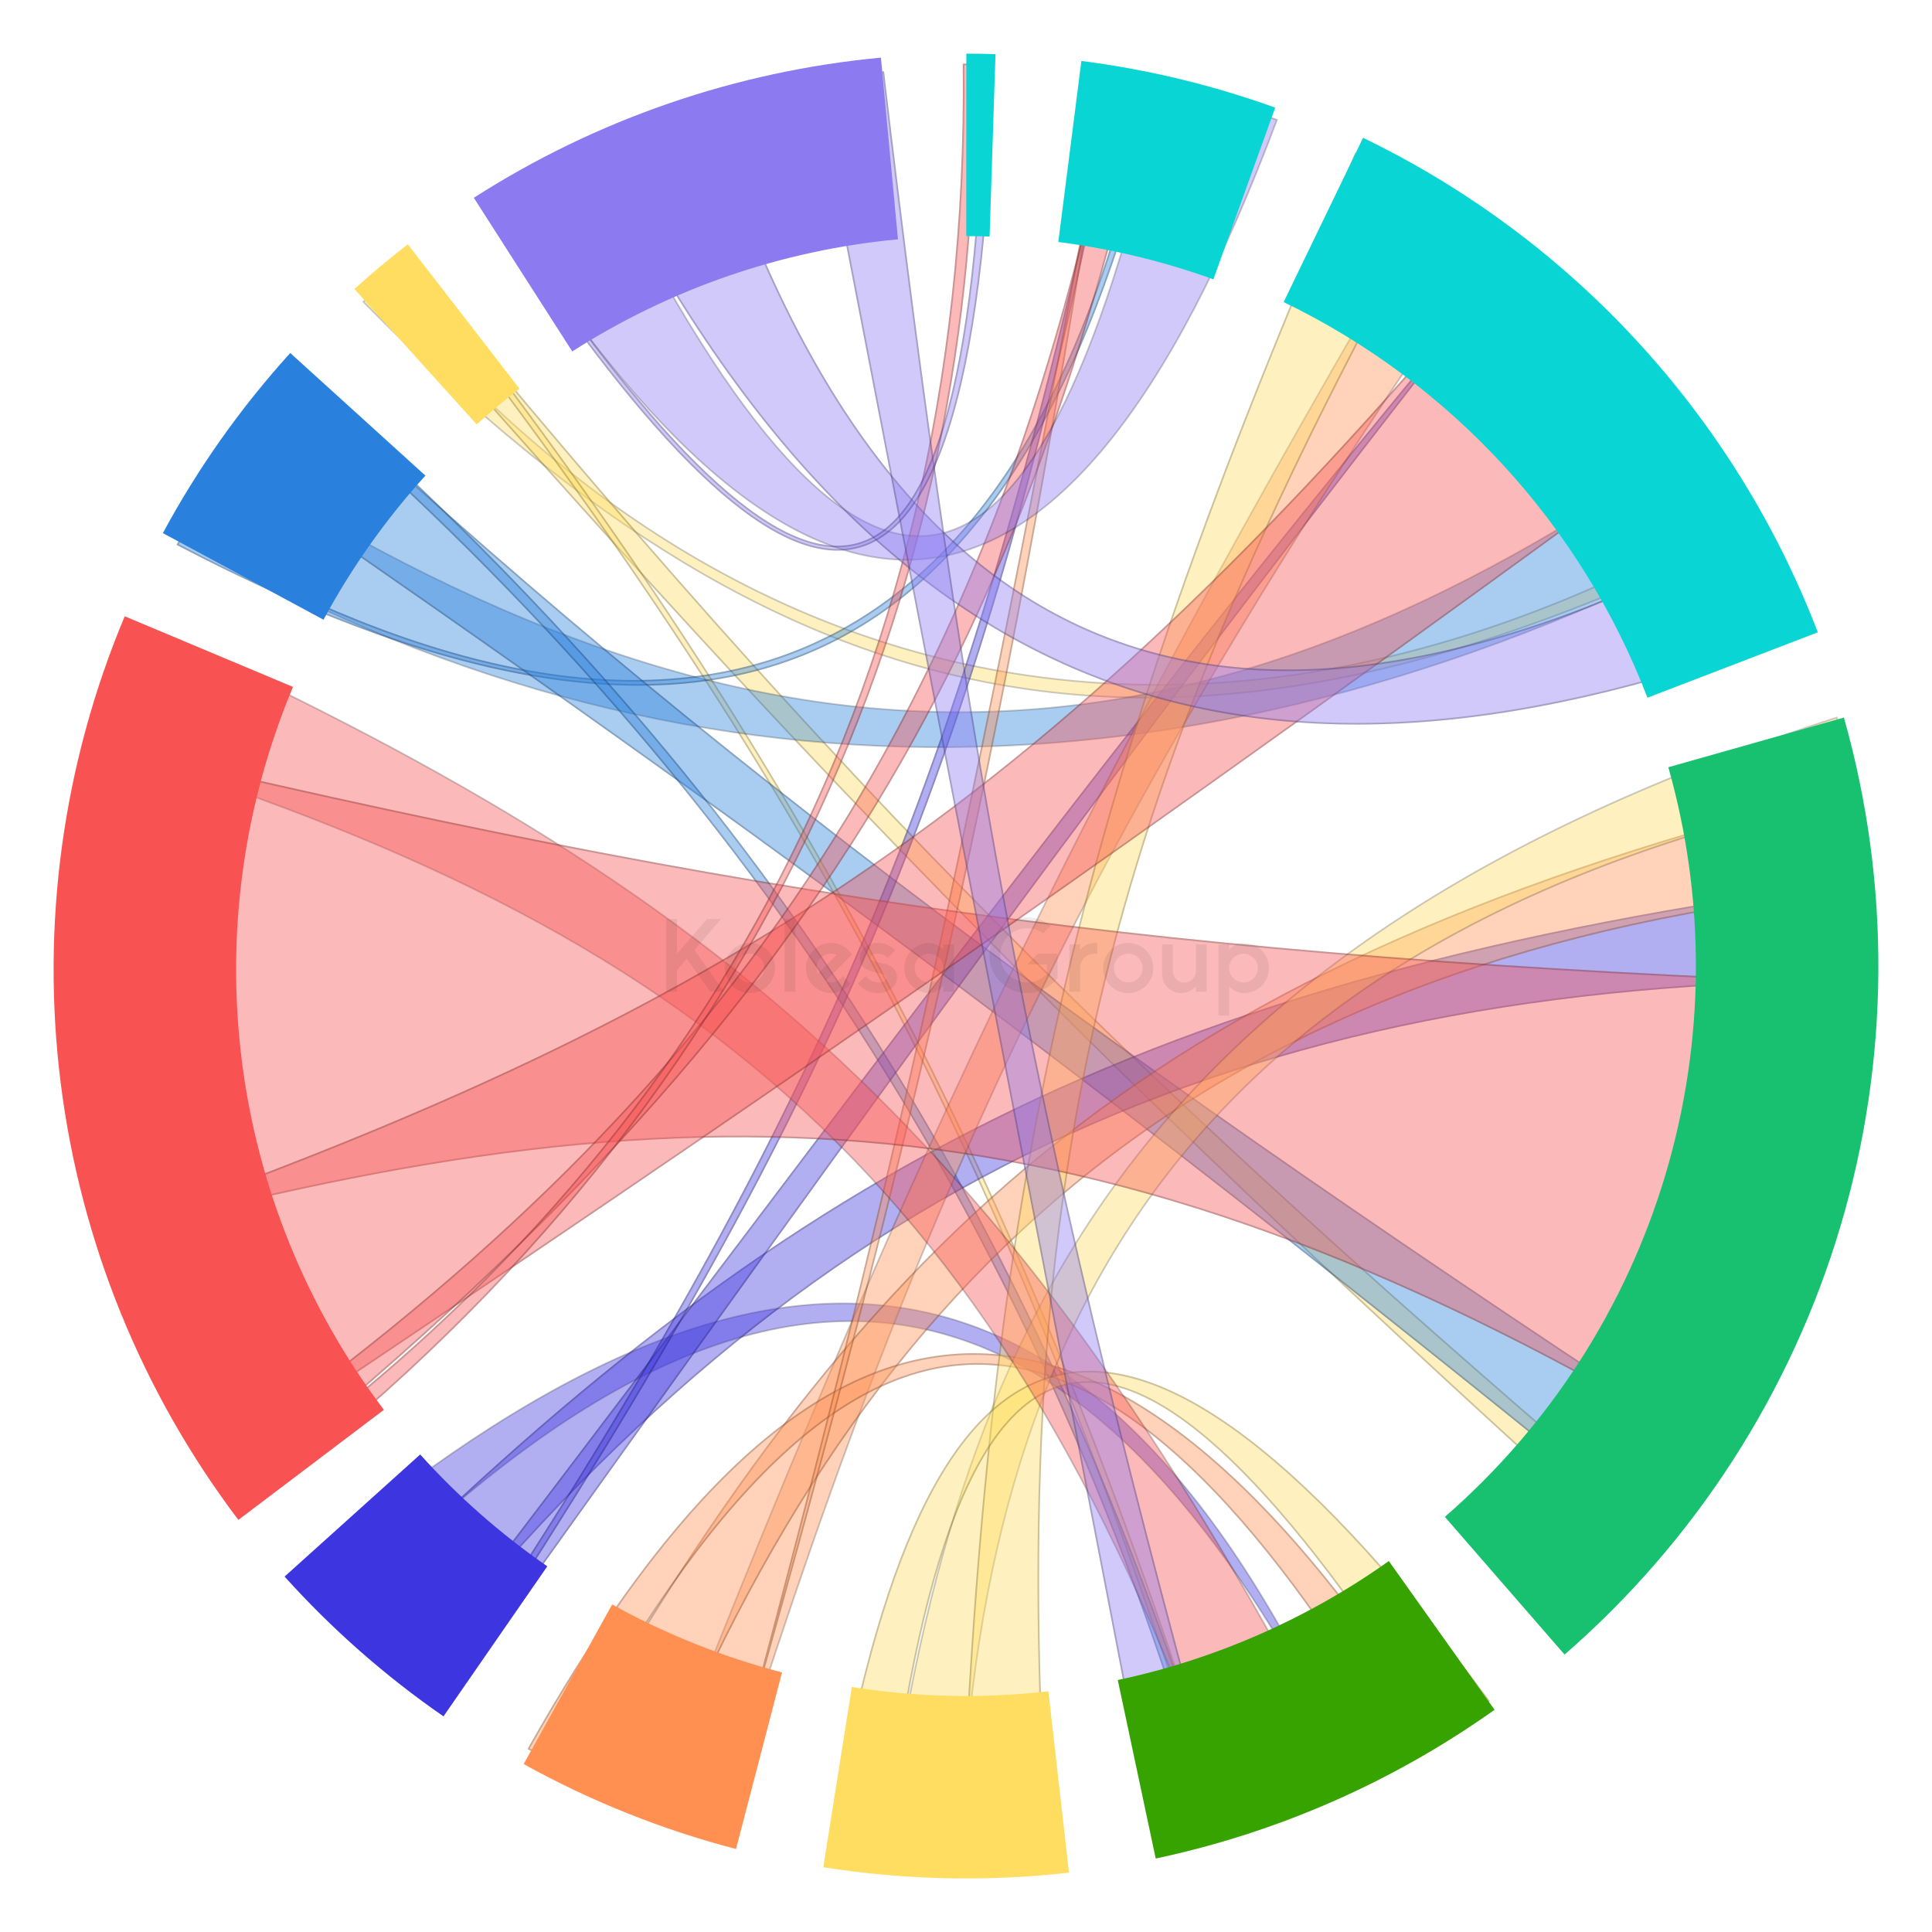
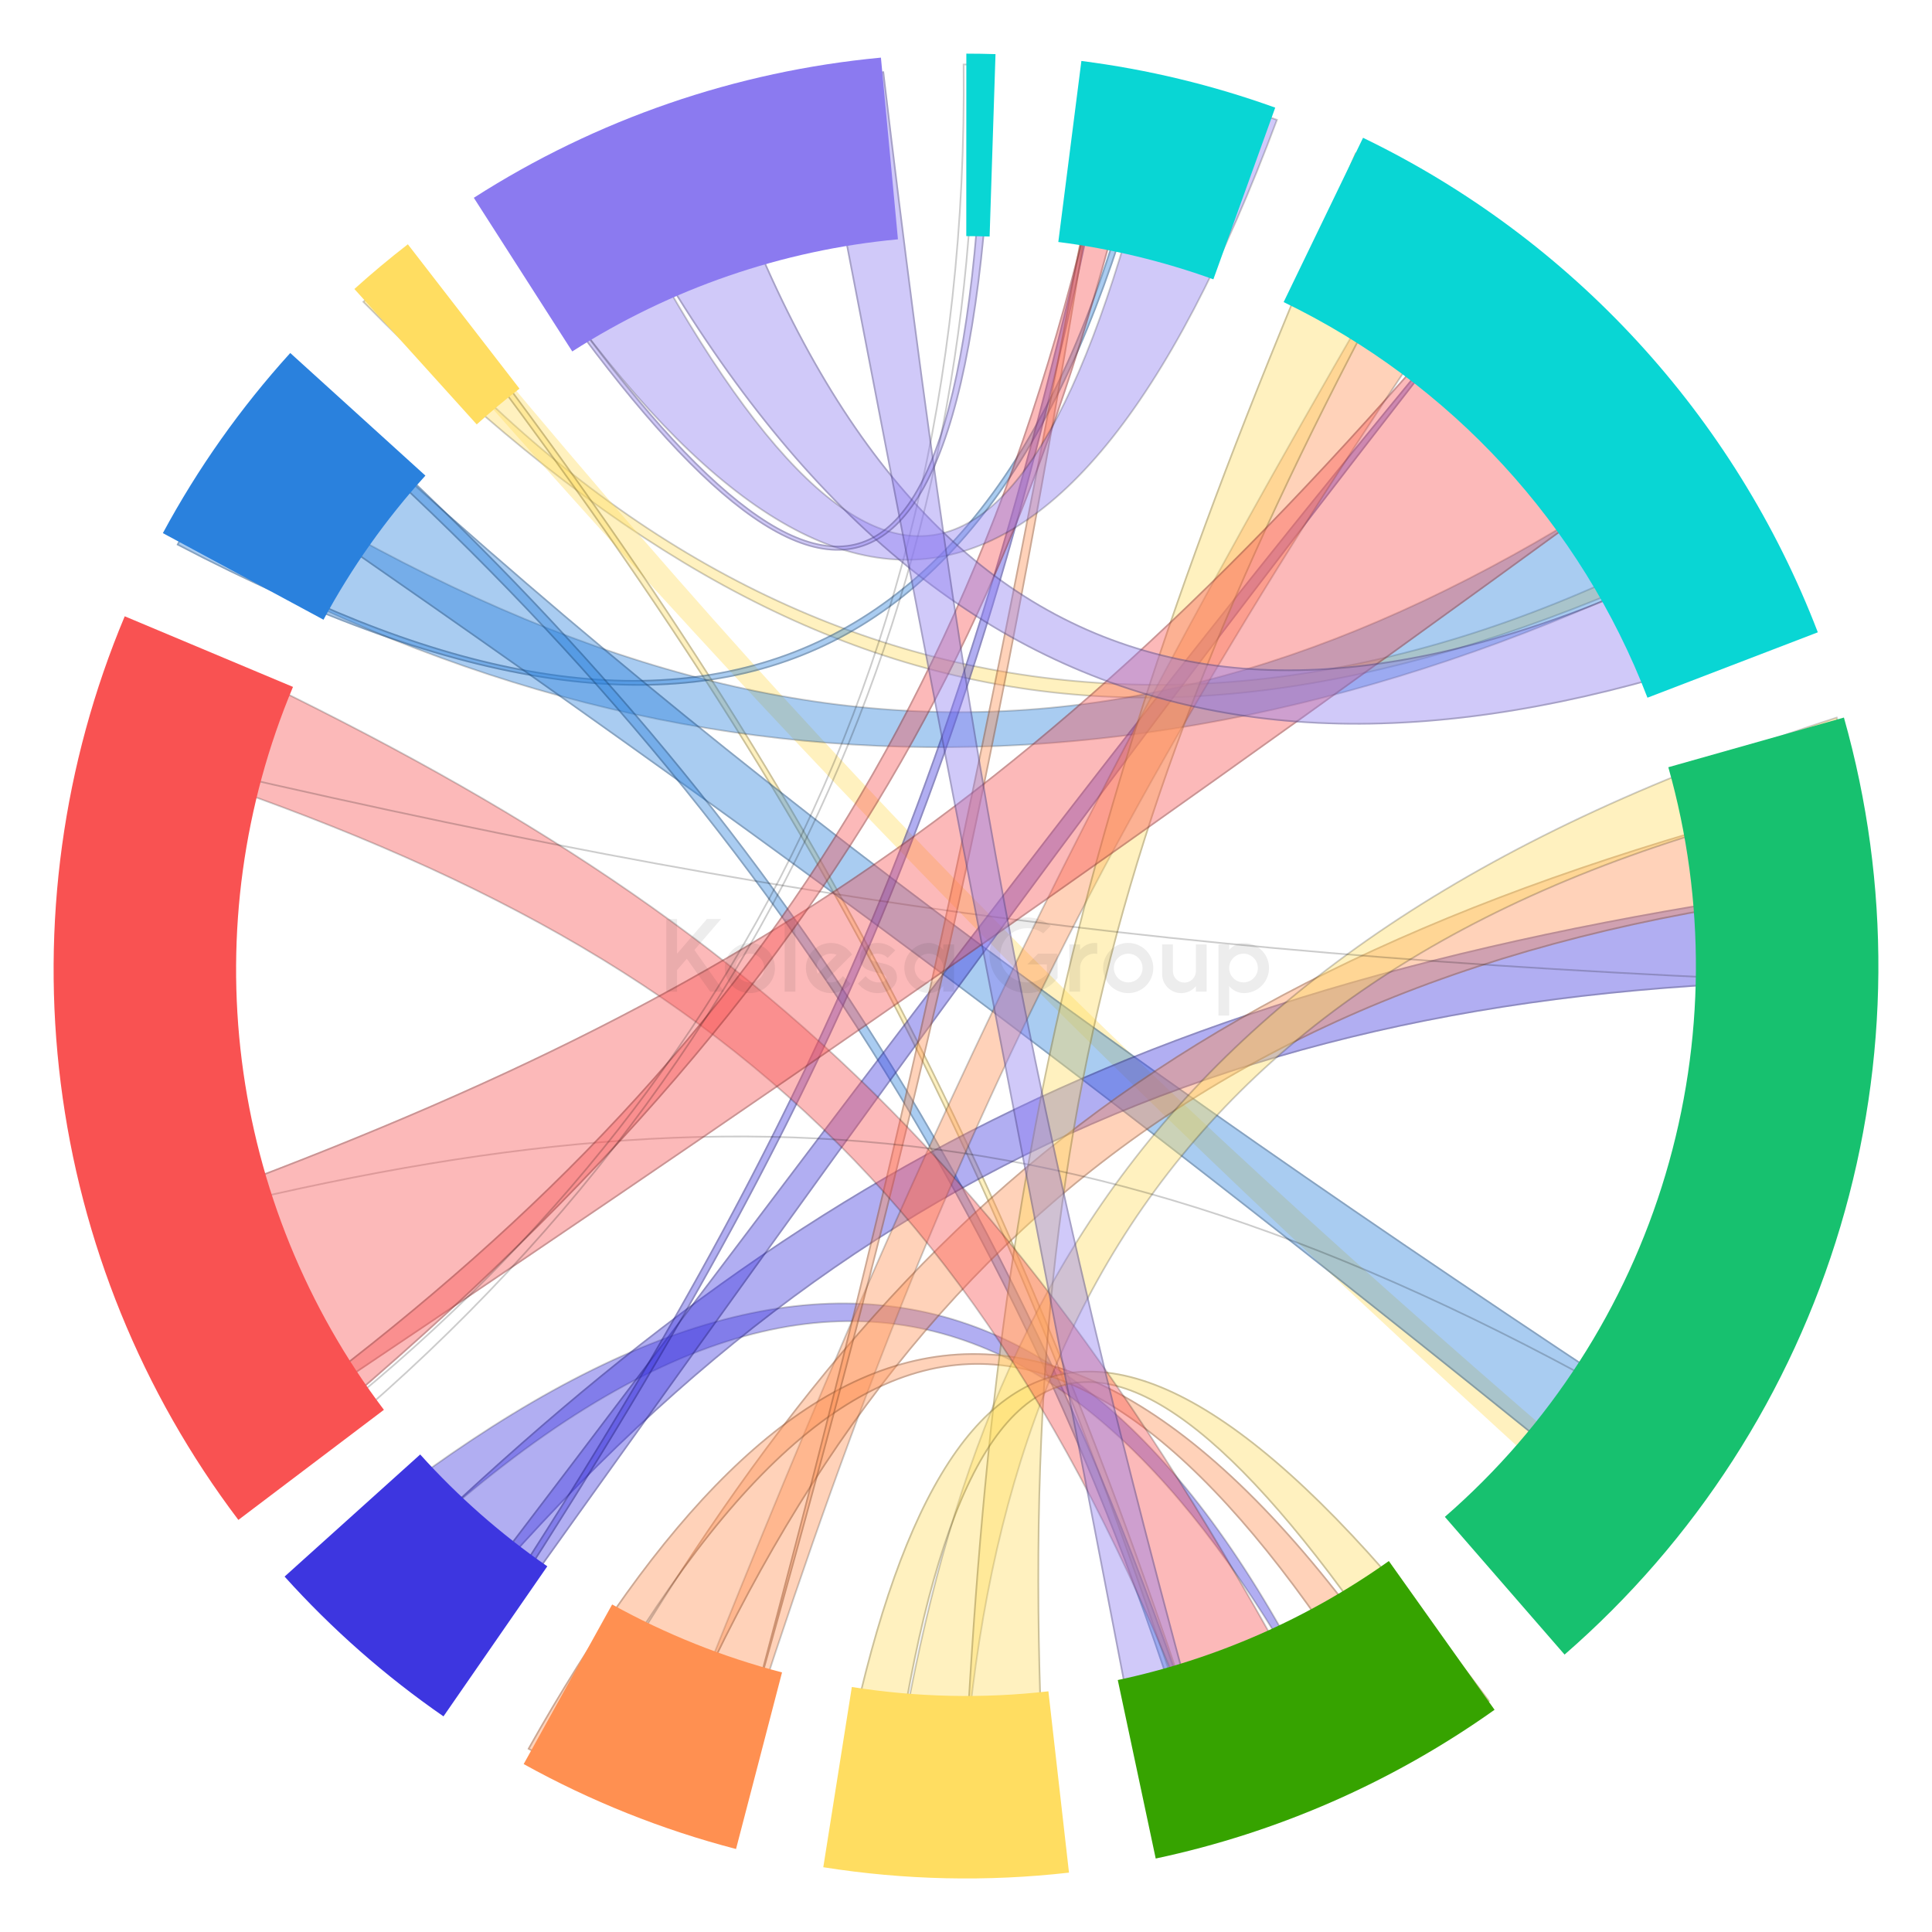
<svg xmlns="http://www.w3.org/2000/svg" width="577" height="577" viewBox="0 0 577 577" fill="none">
  <rect x="0" y="0" width="577" height="577" fill="#333333" stroke="none" />
  <g clip-path="url(#clip0_122_3069)">
    <rect width="577" height="577" fill="white" />
    <path d="M108.523 90.143C238.052 221.434 354.095 242.426 524.017 157.755C523.032 155.992 522.028 154.242 521.005 152.504C369.643 240.421 223.28 216.045 113.695 85.542C111.951 87.053 110.227 88.588 108.523 90.143Z" fill="#FFDD61" fill-opacity="0.4" stroke="black" stroke-opacity="0.2" stroke-width="0.5" />
    <path d="M114.408 84.925C247.435 236.929 330.458 321.404 490.772 466.11C493.158 463.408 495.491 460.658 497.769 457.86C335.754 319.867 252.158 236.463 122.375 78.329C119.677 80.477 117.02 82.677 114.408 84.925Z" fill="#FFDD61" fill-opacity="0.4" />
-     <path d="M497.42 457.892C495.247 460.556 493.024 463.178 490.752 465.755C330.635 321.219 247.633 236.767 114.762 84.951C117.248 82.814 119.774 80.723 122.338 78.678C251.992 236.641 335.583 320.04 497.42 457.892Z" stroke="black" stroke-opacity="0.2" stroke-width="0.5" />
    <path d="M121.583 78.962C249.079 243.277 304.084 356.006 364.326 546.371C365.091 546.15 365.855 545.925 366.617 545.696C305.368 347.494 234.636 219.65 123.179 77.692C122.645 78.113 122.113 78.537 121.583 78.962Z" fill="#FFDD61" fill-opacity="0.4" />
    <path d="M364.491 546.063C304.293 355.888 249.288 243.172 121.931 79.004C122.332 78.682 122.734 78.362 123.137 78.044C234.441 219.842 305.11 347.586 366.303 545.529C365.7 545.709 365.096 545.887 364.491 546.063Z" stroke="black" stroke-opacity="0.2" stroke-width="0.5" />
    <path d="M121.806 72.961C116.316 77.206 110.99 81.66 105.84 86.312L142.374 126.753C146.493 123.031 150.754 119.468 155.146 116.072L121.806 72.961Z" fill="#FFDD61" />
-     <path d="M53.87 159.921C203.176 246.036 361.979 243.058 523.222 158.041C518.063 148.869 512.38 140.031 506.214 131.567C359.039 234.847 231.883 242.347 67.683 137.561C62.728 144.768 58.116 152.229 53.87 159.921Z" fill="#2A81DD" fill-opacity="0.4" stroke="black" stroke-opacity="0.2" stroke-width="0.5" />
+     <path d="M53.87 159.921C203.176 246.036 361.979 243.058 523.222 158.041C518.063 148.869 512.38 140.031 506.214 131.567C359.039 234.847 231.883 242.347 67.683 137.561C62.728 144.768 58.116 152.229 53.87 159.921" fill="#2A81DD" fill-opacity="0.4" stroke="black" stroke-opacity="0.2" stroke-width="0.5" />
    <path d="M52.735 162.734C222.138 251.519 307.926 196.67 346.757 27.13C345.759 26.913 344.758 26.701 343.755 26.495C306.246 211.999 199.428 242.283 54.472 159.548C53.886 160.606 53.307 161.668 52.735 162.734Z" fill="#2A81DD" fill-opacity="0.4" />
    <path d="M54.568 159.891C126.976 201.172 189.931 214.284 239.501 193.843C289.085 173.396 325.175 119.423 343.95 26.791C344.787 26.964 345.623 27.14 346.457 27.321C327.041 111.936 295.924 167.85 248.599 191.58C201.275 215.31 137.644 206.909 53.075 162.63C53.567 161.714 54.065 160.8 54.568 159.891Z" stroke="black" stroke-opacity="0.2" stroke-width="0.5" />
    <path d="M67.415 138.531C239.99 257.451 335.265 328.829 496.735 460.118C503.274 452.185 509.366 443.87 514.973 435.212C335.995 317.974 209.219 225.574 88.143 111.859C80.695 120.295 73.769 129.202 67.415 138.531Z" fill="#2A81DD" fill-opacity="0.4" />
    <path d="M514.628 435.285C509.109 443.79 503.121 451.963 496.7 459.767C335.406 328.626 240.144 257.258 67.762 138.466C74.023 129.292 80.838 120.526 88.16 112.218C209.148 225.822 335.848 318.169 514.628 435.285Z" stroke="black" stroke-opacity="0.2" stroke-width="0.5" />
    <path d="M85.853 114.487C220.02 229.353 312.287 367.864 362.596 547.863C363.944 547.482 365.288 547.091 366.628 546.689C304.408 341.048 209.635 218.078 88.416 111.551C87.554 112.524 86.7 113.502 85.853 114.487Z" fill="#2A81DD" fill-opacity="0.4" />
    <path d="M88.438 111.904C209.49 218.324 304.142 341.181 366.316 546.522C365.137 546.874 363.955 547.218 362.769 547.554C312.456 367.709 220.246 229.273 86.206 114.46C86.945 113.603 87.689 112.751 88.438 111.904Z" stroke="black" stroke-opacity="0.2" stroke-width="0.5" />
    <path d="M86.686 105.426C71.875 121.752 59.1 139.815 48.641 159.218L96.614 185.078C104.981 169.555 115.201 155.105 127.05 142.045L86.686 105.426Z" fill="#2A81DD" />
    <path d="M101.843 481.47C246.458 332.918 335.447 391.855 404.386 530.702C404.453 530.67 404.519 530.638 404.586 530.606C330.062 361.672 231.625 348.022 89.767 469.015C93.658 473.295 97.686 477.449 101.843 481.47Z" fill="#3D36E0" fill-opacity="0.4" stroke="black" stroke-opacity="0.2" stroke-width="0.5" />
    <path d="M123.239 500.093C238.889 354.099 368.618 293.394 556.903 292.962C556.927 291.47 556.939 289.975 556.939 288.477C556.939 279.882 556.536 271.382 555.746 262.994C338.905 291.64 232.068 351.769 101.893 481.519C108.674 488.074 115.799 494.276 123.239 500.093Z" fill="#3D36E0" fill-opacity="0.4" />
    <path d="M556.657 292.713C462.594 292.955 383.129 308.246 312.725 341.716C242.322 375.185 180.996 426.826 123.198 499.743C115.902 494.028 108.91 487.943 102.25 481.516C167.256 416.744 226.442 369.35 296.431 334.566C366.429 299.778 447.247 277.598 555.521 263.276C556.294 271.572 556.689 279.979 556.689 288.477C556.689 289.892 556.679 291.304 556.657 292.713Z" stroke="black" stroke-opacity="0.2" stroke-width="0.5" />
    <path d="M133.357 507.629C141.606 496.091 149.613 484.886 157.411 473.973C265.19 323.148 333.164 228.023 452.601 76.006C452.576 75.986 452.55 75.967 452.525 75.948C365.677 179.145 294.903 272.794 215.111 378.377C185.983 416.921 155.651 457.056 122.897 499.826C126.318 502.509 129.806 505.111 133.357 507.629Z" fill="#3D36E0" fill-opacity="0.4" />
    <path d="M157.208 473.828C149.456 484.677 141.497 495.814 133.298 507.281C129.888 504.858 126.536 502.357 123.246 499.781C155.943 457.084 186.227 417.013 215.311 378.527C292.663 276.173 361.536 185.039 444.794 85.549C330.041 231.965 262.688 326.219 157.235 473.791L157.208 473.828Z" stroke="black" stroke-opacity="0.2" stroke-width="0.5" />
    <path d="M133.031 507.398C243.67 339.81 293.891 235.726 334.064 23.863C334.026 23.857 333.988 23.85 333.949 23.844C291.371 217.314 254.46 321.643 131.044 505.971C131.704 506.45 132.367 506.925 133.031 507.398Z" fill="#3D36E0" fill-opacity="0.4" />
    <path d="M331.214 37.33C291.483 240.055 241.113 343.206 132.965 507.044C132.437 506.668 131.911 506.29 131.386 505.91C251.829 325.987 289.851 222.25 331.214 37.33Z" stroke="black" stroke-opacity="0.2" stroke-width="0.5" />
    <path d="M84.992 470.851C99.137 486.561 115.063 500.572 132.447 512.6L163.457 467.784C149.549 458.161 136.809 446.952 125.492 434.384L84.992 470.851Z" fill="#3D36E0" />
    <path d="M214.614 546.374C275.351 351.265 326.913 245.215 446.526 70.719C440.556 66.405 434.401 62.331 428.076 58.511C316.84 247.326 267.761 354.823 195.026 539.866C201.442 542.277 207.975 544.45 214.614 546.374Z" fill="#FF9051" fill-opacity="0.4" stroke="black" stroke-opacity="0.2" stroke-width="0.5" />
    <path d="M194.273 539.581C258.334 378.557 361.931 284.887 556.97 265.54C556.111 255.389 554.687 245.398 552.73 235.6C344.301 287.397 260.422 364.792 167.643 527.78C176.261 532.176 185.148 536.12 194.273 539.581Z" fill="#FF9051" fill-opacity="0.4" />
    <path d="M556.7 265.316C459.264 275.016 384.633 303.274 326.35 349.235C268.074 395.191 226.161 458.829 194.132 539.26C185.178 535.855 176.454 531.983 167.989 527.676C214.325 446.31 258.443 386.315 316.972 340.19C375.508 294.06 448.477 261.788 552.536 235.906C554.449 245.533 555.847 255.347 556.7 265.316Z" stroke="black" stroke-opacity="0.2" stroke-width="0.5" />
    <path d="M167.873 527.897C255.721 363.219 330.173 373.159 419.049 523.66C422.45 521.782 425.807 519.832 429.116 517.813C320.886 347.476 234.688 384.945 157.547 522.355C160.944 524.275 164.386 526.123 167.873 527.897Z" fill="#FF9051" fill-opacity="0.4" />
    <path d="M419.14 523.324C396.96 485.792 375.669 456.999 354.832 437.489C333.957 417.943 313.517 407.694 293.08 407.336C272.64 406.978 252.26 416.515 231.509 436.417C210.796 456.282 189.694 486.493 167.768 527.563C164.433 525.862 161.14 524.094 157.887 522.26C177.128 488.017 196.926 460.009 217.479 439.9C238.075 419.749 259.415 407.544 281.702 404.927C326.226 399.699 374.712 432.728 428.768 517.732C425.601 519.66 422.392 521.525 419.14 523.324Z" stroke="black" stroke-opacity="0.2" stroke-width="0.5" />
    <path d="M214.688 546.395C214.716 546.403 214.744 546.411 214.772 546.419C270.335 351.76 298.424 236.869 331.636 23.3C331.596 23.294 331.557 23.288 331.517 23.281C293.638 229.281 269.209 346.281 214.688 546.395Z" fill="#FF9051" fill-opacity="0.4" />
    <path d="M329.204 37.217C298.747 230.385 272.044 342.847 223.467 514.885C270.951 337.854 294.763 223.825 329.204 37.217Z" stroke="black" stroke-opacity="0.2" stroke-width="0.5" />
    <path d="M156.398 526.846C176.39 537.928 197.698 546.45 219.818 552.212L233.556 499.473C215.859 494.863 198.813 488.046 182.819 479.18L156.398 526.846Z" fill="#FF9051" />
    <path d="M286.623 556.92C291.162 391.005 359.11 278.4 553.949 236.725C552.466 229.132 550.663 221.654 548.555 214.305C338.038 282.307 284.162 397.897 263.894 555.649C271.384 556.385 278.965 556.813 286.623 556.92Z" fill="#FFDD61" fill-opacity="0.4" stroke="black" stroke-opacity="0.2" stroke-width="0.5" />
    <path d="M313.359 555.984C305.812 556.622 298.174 556.947 290.462 556.947C289.214 556.947 287.968 556.938 286.725 556.921C294.611 355.975 319.248 241.879 404.799 45.502C413.148 49.438 421.262 53.791 429.113 58.535C333.386 231.477 299.343 345.779 313.359 555.984Z" fill="#FFDD61" fill-opacity="0.4" />
    <path d="M329.84 293.226C311.122 369.668 306.108 450.755 313.093 555.756C305.632 556.379 298.084 556.697 290.462 556.697C289.301 556.697 288.142 556.689 286.985 556.675C294.878 356 319.506 241.958 404.925 45.838C413.112 49.706 421.071 53.977 428.778 58.625C380.974 145.01 348.557 216.789 329.84 293.226Z" stroke="black" stroke-opacity="0.2" stroke-width="0.5" />
    <path d="M264.237 555.682C284.452 373.214 337.139 371.377 429.751 518.033C434.944 514.874 440.023 511.545 444.977 508.052C327.81 350.825 272.869 392.989 247.422 553.515C252.972 554.41 258.579 555.134 264.237 555.682Z" fill="#FFDD61" fill-opacity="0.4" />
    <path d="M444.623 507.995C439.807 511.384 434.873 514.619 429.831 517.691C406.727 481.126 386.1 453.793 367.834 436.205C349.546 418.596 333.565 410.699 319.8 413.19C306.027 415.682 294.606 428.549 285.37 452.106C276.145 475.635 269.068 509.907 264.015 555.41C258.53 554.873 253.092 554.171 247.708 553.308C254.063 513.298 262.252 480.673 272.778 456.68C283.328 432.631 296.205 417.305 311.887 411.862C327.557 406.424 346.118 410.828 368.113 426.455C390.068 442.055 415.402 468.809 444.623 507.995Z" stroke="black" stroke-opacity="0.2" stroke-width="0.5" />
    <path d="M245.878 557.656C270.154 561.501 294.837 562.044 319.258 559.27L313.108 505.12C293.571 507.339 273.824 506.904 254.404 503.828L245.878 557.656Z" fill="#FFDD61" />
    <path d="M28.028 222.056C209.863 277.643 299.456 352.292 366.978 544.29C379.123 540.582 390.902 536.036 402.247 530.719C303.485 339.384 217.435 265.842 39.983 185.656C35.167 197.396 31.159 209.552 28.028 222.056Z" fill="#F95252" fill-opacity="0.4" stroke="black" stroke-opacity="0.2" stroke-width="0.5" />
-     <path d="M32.627 369.084C211.904 320.922 331.597 324.839 513.326 434.22C539.858 393.647 555.704 345.454 556.87 293.637C346.517 285.624 226.596 269.042 28.137 221.622C22.823 242.695 20 264.758 20 287.481C20 315.933 24.426 343.351 32.627 369.084Z" fill="#F95252" fill-opacity="0.4" />
    <path d="M556.615 293.878C555.407 345.467 539.634 393.453 513.248 433.882C422.456 379.261 347.124 350.956 272.085 342.325C197.056 333.696 122.343 344.739 32.793 368.781C24.646 343.138 20.25 315.823 20.25 287.481C20.25 264.865 23.049 242.903 28.319 221.923C226.573 269.284 346.483 285.864 556.615 293.878Z" stroke="black" stroke-opacity="0.2" stroke-width="0.5" />
    <path d="M65.674 437.324C238.558 321.647 336.617 253.552 505.846 129.893C490.664 108.988 472.54 90.358 452.083 74.61C314.858 239.042 219.071 301.914 32.157 367.597C39.967 392.609 51.337 416.049 65.674 437.324Z" fill="#F95252" fill-opacity="0.4" />
    <path d="M452.121 74.955C472.416 90.606 490.407 109.099 505.497 129.839C336.462 253.353 238.427 321.432 65.742 436.978C51.528 415.843 40.243 392.574 32.468 367.753C125.823 334.936 196.459 302.804 260.896 258.34C325.337 213.874 383.567 157.081 452.121 74.955Z" stroke="black" stroke-opacity="0.2" stroke-width="0.5" />
    <path d="M71.381 445.463C252.576 300.587 307.154 183.782 343.478 24.652C340.203 23.97 336.907 23.348 333.59 22.786C297.225 215.432 212.367 332.456 64.569 435.671C66.769 438.987 69.04 442.252 71.381 445.463Z" fill="#F95252" fill-opacity="0.4" />
    <path d="M333.79 23.074C336.938 23.61 340.068 24.2 343.178 24.845C325.028 104.291 302.315 173.172 261.542 240.273C220.758 307.393 161.895 372.744 71.429 445.105C69.193 442.03 67.02 438.907 64.913 435.736C212.574 332.564 297.404 215.558 333.79 23.074Z" stroke="black" stroke-opacity="0.2" stroke-width="0.5" />
-     <path d="M70.498 444.246C71.746 445.977 73.013 447.693 74.3 449.393C227.775 333.932 293.994 176.228 291.076 19.023C290.208 19.015 289.339 19.011 288.47 19.011C288.157 19.011 287.844 19.012 287.531 19.013C289.695 210.507 202.338 351.633 70.498 444.246Z" fill="#F95252" fill-opacity="0.4" />
    <path d="M290.83 19.271C293.673 176.249 227.537 333.704 74.349 449.044C73.166 447.477 71.999 445.898 70.849 444.305C202.577 351.687 289.868 210.618 287.784 19.262C288.012 19.261 288.241 19.261 288.47 19.261C289.257 19.261 290.044 19.265 290.83 19.271Z" stroke="black" stroke-opacity="0.2" stroke-width="0.5" />
    <path d="M37.251 184.056C18.774 228.071 12.184 276.167 18.141 323.529C24.097 370.892 42.391 415.858 71.191 453.928L114.654 421.048C91.614 390.592 76.979 354.619 72.214 316.729C67.449 278.839 72.721 240.362 87.502 205.15L37.251 184.056Z" fill="#F95252" />
    <path d="M148.162 60.78C239.294 204.924 316.872 208.37 381.373 35.791C370.447 31.859 359.193 28.616 347.662 26.114C309.157 199.468 255.558 203.439 177.759 44.738C167.529 49.476 157.647 54.84 148.162 60.78Z" fill="#8B7AF0" fill-opacity="0.4" stroke="black" stroke-opacity="0.2" stroke-width="0.5" />
    <path d="M177.78 44.728C261.671 213.088 375.698 250.597 539.401 187.761C535.198 177.384 530.366 167.329 524.951 157.644C368.167 240.922 265.476 202.344 211.164 31.911C199.688 35.454 188.541 39.745 177.78 44.728Z" fill="#8B7AF0" fill-opacity="0.4" />
    <path d="M539.073 187.619C457.355 218.946 388.068 225.225 328.75 202.709C269.429 180.193 220.024 128.859 178.118 44.847C188.723 39.949 199.703 35.722 211.001 32.223C238.164 117.329 277.425 169.591 329.539 190.152C381.652 210.711 446.532 199.538 524.852 157.98C530.172 167.516 534.928 177.411 539.073 187.619Z" stroke="black" stroke-opacity="0.2" stroke-width="0.5" />
    <path d="M344.97 551.41C352.165 549.926 359.255 548.154 366.226 546.107C310.195 345.385 288.676 228.971 264.013 21.294C257.01 21.979 250.086 22.932 243.251 24.145L344.97 551.41Z" fill="#8B7AF0" fill-opacity="0.4" />
    <path d="M365.919 545.937C359.11 547.929 352.189 549.659 345.168 551.114L243.545 24.347C250.213 23.17 256.965 22.24 263.793 21.567C288.436 229.021 309.955 345.425 365.919 545.937Z" stroke="black" stroke-opacity="0.2" stroke-width="0.5" />
    <path d="M147.903 60.943C237.394 195.046 289.622 212.149 293.906 20.029C294.9 20.041 295.893 20.059 296.885 20.083C291.576 218.455 232.545 192.679 146.945 61.547C147.264 61.345 147.583 61.144 147.903 60.943Z" fill="#8B7AF0" fill-opacity="0.4" />
    <path d="M147.293 61.623C147.472 61.51 147.651 61.397 147.83 61.284C170.151 94.717 190.161 120.876 207.691 138.319C216.474 147.058 224.643 153.616 232.175 157.805C239.708 161.993 246.622 163.82 252.887 163.068C265.44 161.56 275.21 149.732 282.11 126.402C289.005 103.091 293.071 68.191 294.151 20.282C294.977 20.293 295.803 20.308 296.628 20.327C295.292 69.782 290.611 105.257 283.017 128.613C275.405 152.024 264.903 163.161 252.005 164.13C245.542 164.615 238.435 162.554 230.728 158.142C223.023 153.731 214.735 146.979 205.916 138.109C188.318 120.408 168.636 94.301 147.293 61.623Z" stroke="black" stroke-opacity="0.2" stroke-width="0.5" />
    <path d="M263.093 17.21C219.806 21.264 178.117 35.618 141.509 59.071L170.908 104.96C200.195 86.198 233.546 74.715 268.176 71.471L263.093 17.21Z" fill="#8B7AF0" />
    <path d="M297.312 16.165C294.41 16.071 291.506 16.023 288.602 16.022L288.583 70.521C290.906 70.522 293.229 70.56 295.551 70.635L297.312 16.165Z" fill="#09D6D4" />
    <path d="M380.85 32.146C362.12 25.4 342.708 20.726 322.96 18.209L316.069 72.271C331.867 74.284 347.397 78.023 362.381 83.42L380.85 32.146Z" fill="#09D6D4" />
    <path d="M542.901 188.841C518.06 124.128 469.491 71.314 407.08 41.151L383.365 90.22C433.294 114.35 472.149 156.601 492.022 208.372L542.901 188.841Z" fill="#09D6D4" />
    <path d="M345.16 555.056C381.573 547.317 416.013 532.199 446.357 510.634L414.786 466.211C390.511 483.462 362.959 495.557 333.829 501.749L345.16 555.056Z" fill="#36A300" />
    <path d="M467.267 494.149C506.292 460.224 534.859 415.897 549.632 366.343C564.405 316.789 564.773 264.055 550.693 214.3L498.254 229.139C509.517 268.943 509.223 311.13 497.405 350.773C485.586 390.416 462.733 425.878 431.512 453.018L467.267 494.149Z" fill="#17C16F" />
    <g opacity="0.08">
      <path d="M315.856 284.819H310.021L306.818 288.022H312.652V290.902C312.635 290.919 312.619 290.937 312.603 290.954C312.581 290.978 312.559 291.001 312.535 291.024C311.441 292.118 310.057 292.875 308.546 293.207C307.035 293.539 305.461 293.431 304.01 292.896C302.559 292.361 301.291 291.422 300.356 290.189C299.422 288.957 298.861 287.482 298.738 285.94C298.616 284.398 298.938 282.853 299.666 281.489C300.394 280.124 301.498 278.996 302.846 278.239C304.195 277.482 305.733 277.127 307.277 277.216C308.821 277.306 310.307 277.835 311.56 278.743L313.845 276.458C312.139 275.1 310.076 274.265 307.906 274.053C305.736 273.842 303.551 274.262 301.614 275.265C299.678 276.267 298.073 277.809 296.993 279.703C295.913 281.597 295.404 283.764 295.527 285.941C295.651 288.118 296.402 290.212 297.69 291.972C298.977 293.732 300.746 295.082 302.784 295.858C304.821 296.635 307.04 296.806 309.172 296.35C311.305 295.894 313.26 294.83 314.801 293.288C315.179 292.909 315.529 292.504 315.849 292.074V284.821L315.856 284.819Z" fill="#1C1819" />
      <path d="M207.388 283.712L216.222 296.167H212.107L205.13 286.33L202.205 289.724V296.162H199V274.454H202.205V284.825L211.149 274.454H215.365L207.388 283.712Z" fill="#1C1819" />
      <path d="M234.34 274.454H237.545V296.167H234.34V274.454Z" fill="#1C1819" />
      <path fill-rule="evenodd" clip-rule="evenodd" d="M219.796 282.873C221.029 282.05 222.478 281.611 223.96 281.611C225.947 281.612 227.853 282.402 229.258 283.807C230.663 285.213 231.452 287.119 231.453 289.106C231.453 290.588 231.013 292.037 230.19 293.27C229.366 294.502 228.195 295.463 226.826 296.03C225.456 296.597 223.949 296.746 222.495 296.456C221.041 296.167 219.706 295.453 218.658 294.405C217.61 293.356 216.896 292.021 216.607 290.567C216.318 289.113 216.467 287.606 217.034 286.236C217.602 284.867 218.563 283.696 219.796 282.873ZM221.576 292.671C222.282 293.142 223.112 293.393 223.96 293.393C224.523 293.393 225.081 293.282 225.601 293.067C226.121 292.851 226.594 292.535 226.992 292.137C227.39 291.739 227.706 291.267 227.921 290.746C228.137 290.226 228.247 289.669 228.247 289.106C228.248 288.257 227.997 287.428 227.525 286.722C227.054 286.016 226.384 285.466 225.601 285.141C224.817 284.816 223.954 284.731 223.122 284.897C222.29 285.062 221.525 285.471 220.925 286.071C220.325 286.671 219.917 287.435 219.751 288.267C219.586 289.1 219.671 289.962 219.996 290.746C220.321 291.53 220.871 292.2 221.576 292.671Z" fill="#1C1819" />
      <path fill-rule="evenodd" clip-rule="evenodd" d="M248.168 281.611C246.824 281.612 245.505 281.974 244.349 282.659C243.193 283.345 242.243 284.328 241.598 285.507C240.953 286.686 240.637 288.017 240.683 289.36C240.729 290.703 241.135 292.009 241.86 293.141L241.874 293.158C242.454 294.052 243.215 294.814 244.109 295.393L244.126 295.408C245.683 296.408 247.555 296.795 249.381 296.495C251.208 296.195 252.858 295.229 254.013 293.783L251.723 291.498C251.167 292.326 250.339 292.935 249.382 293.218C248.426 293.502 247.4 293.443 246.482 293.051L254.474 285.057C253.796 284 252.863 283.13 251.761 282.528C250.659 281.926 249.424 281.61 248.168 281.611ZM243.881 289.106C243.88 288.397 244.055 287.699 244.39 287.074C244.726 286.45 245.211 285.918 245.802 285.527C246.393 285.136 247.072 284.898 247.778 284.834C248.484 284.77 249.195 284.882 249.847 285.16L244.222 290.785C243.996 290.254 243.88 289.683 243.881 289.106Z" fill="#1C1819" />
      <path d="M262.103 281.611C264.828 281.615 266.466 282.972 267.384 283.81L265.109 286.085C264.283 285.202 263.128 284.869 262.126 284.827C260.814 284.772 260.048 285.223 260.013 285.917C259.975 286.684 260.593 287.024 262.044 287.345C262.217 287.383 262.382 287.419 262.541 287.454L262.544 287.454C264.141 287.803 265.063 288.005 265.981 288.525C267.531 289.399 267.881 290.873 267.868 291.984C267.841 294.588 265.422 296.596 262.09 296.596C258.868 296.596 256.979 294.638 256.233 293.775L258.512 291.517C258.948 292.061 259.493 292.509 260.112 292.832C260.731 293.155 261.411 293.345 262.107 293.391C263.849 293.471 264.715 292.896 264.677 292.003C264.631 291.064 263.498 290.816 261.948 290.477C261.73 290.429 261.503 290.379 261.271 290.326C257.799 289.529 256.795 288.164 256.828 285.995C256.874 283.089 259.428 281.611 262.103 281.611Z" fill="#1C1819" />
      <path fill-rule="evenodd" clip-rule="evenodd" d="M281.73 282.049V283.697C281.207 283.062 280.554 282.547 279.815 282.185C279.076 281.824 278.269 281.624 277.447 281.6C275.481 281.633 273.607 282.437 272.228 283.839C270.85 285.241 270.077 287.128 270.077 289.094C270.077 291.06 270.85 292.948 272.228 294.349C273.607 295.751 275.481 296.555 277.447 296.588C278.269 296.565 279.078 296.366 279.817 296.005C280.556 295.643 281.209 295.127 281.732 294.491V296.146H284.937V282.049H281.73ZM277.443 293.393C276.594 293.393 275.764 293.142 275.059 292.671C274.353 292.2 273.803 291.53 273.478 290.746C273.153 289.962 273.068 289.1 273.233 288.267C273.399 287.435 273.808 286.671 274.407 286.071C275.007 285.471 275.772 285.062 276.604 284.897C277.436 284.731 278.299 284.816 279.083 285.141C279.867 285.466 280.537 286.016 281.008 286.722C281.479 287.428 281.73 288.257 281.73 289.106C281.73 289.669 281.619 290.226 281.403 290.746C281.188 291.267 280.872 291.739 280.474 292.137C280.076 292.535 279.603 292.851 279.083 293.067C278.563 293.282 278.006 293.393 277.443 293.393Z" fill="#1C1819" />
      <path fill-rule="evenodd" clip-rule="evenodd" d="M332.779 282.872C334.013 282.048 335.463 281.61 336.946 281.611C338.931 281.612 340.834 282.401 342.238 283.804C343.642 285.207 344.432 287.11 344.434 289.095C344.436 290.578 343.998 292.029 343.176 293.263C342.353 294.497 341.183 295.459 339.813 296.028C338.444 296.596 336.936 296.746 335.481 296.457C334.027 296.169 332.69 295.455 331.641 294.407C330.592 293.358 329.878 292.022 329.589 290.568C329.299 289.113 329.448 287.606 330.016 286.236C330.584 284.866 331.546 283.695 332.779 282.872ZM334.562 292.673C335.268 293.144 336.097 293.395 336.946 293.395C338.083 293.394 339.173 292.943 339.977 292.139C340.781 291.335 341.232 290.245 341.233 289.108C341.233 288.259 340.982 287.43 340.511 286.724C340.04 286.018 339.37 285.468 338.586 285.143C337.802 284.818 336.94 284.733 336.107 284.899C335.275 285.064 334.511 285.473 333.911 286.073C333.311 286.673 332.902 287.437 332.737 288.269C332.571 289.102 332.656 289.964 332.981 290.748C333.306 291.532 333.856 292.202 334.562 292.673Z" fill="#1C1819" />
      <path d="M357.16 282.053V290.02C357.16 290.932 356.797 291.806 356.153 292.451C355.508 293.096 354.633 293.458 353.721 293.458C352.81 293.458 351.935 293.096 351.29 292.451C350.646 291.806 350.283 290.932 350.283 290.02V282.053H347.078V290.925C347.078 292.432 347.676 293.876 348.741 294.941C349.806 296.006 351.251 296.605 352.757 296.605H352.958C353.723 296.579 354.474 296.398 355.166 296.074C355.859 295.75 356.478 295.288 356.988 294.718C357.046 294.653 357.105 294.586 357.16 294.508V296.162H360.365V282.053H357.16Z" fill="#1C1819" />
      <path d="M324.48 282.192C325.219 281.831 326.027 281.632 326.849 281.609C327.129 281.609 327.409 281.625 327.688 281.657V284.89C327.067 284.765 326.426 284.78 325.812 284.933C325.197 285.086 324.624 285.373 324.134 285.774C323.644 286.175 323.249 286.68 322.977 287.252C322.706 287.824 322.565 288.449 322.564 289.083V296.154H319.359V282.047H322.566V283.705C323.089 283.07 323.741 282.554 324.48 282.192Z" fill="#1C1819" />
      <path fill-rule="evenodd" clip-rule="evenodd" d="M371.38 281.611C370.558 281.634 369.75 281.833 369.011 282.194C368.272 282.556 367.619 283.072 367.097 283.707V282.049H363.889V303.307H367.095V294.502C367.618 295.137 368.271 295.653 369.01 296.015C369.749 296.377 370.557 296.576 371.38 296.598C372.375 296.615 373.363 296.434 374.286 296.064C375.21 295.695 376.051 295.146 376.76 294.448C377.47 293.751 378.033 292.919 378.417 292.002C378.802 291.084 379 290.099 379 289.105C379 288.11 378.802 287.125 378.417 286.208C378.033 285.29 377.47 284.458 376.76 283.761C376.051 283.063 375.21 282.514 374.286 282.145C373.363 281.776 372.375 281.594 371.38 281.611ZM371.38 293.393C370.531 293.393 369.702 293.142 368.996 292.671C368.29 292.2 367.74 291.53 367.415 290.746C367.09 289.962 367.005 289.1 367.171 288.267C367.336 287.435 367.745 286.671 368.345 286.071C368.945 285.471 369.709 285.062 370.541 284.897C371.374 284.731 372.236 284.816 373.02 285.141C373.804 285.466 374.474 286.016 374.945 286.722C375.416 287.428 375.668 288.257 375.667 289.106C375.667 290.242 375.215 291.332 374.412 292.136C373.608 292.94 372.518 293.392 371.382 293.393H371.38Z" fill="#1C1819" />
    </g>
  </g>
  <defs>
    <clipPath id="clip0_122_3069">
      <rect width="577" height="577" fill="white" />
    </clipPath>
  </defs>
</svg>